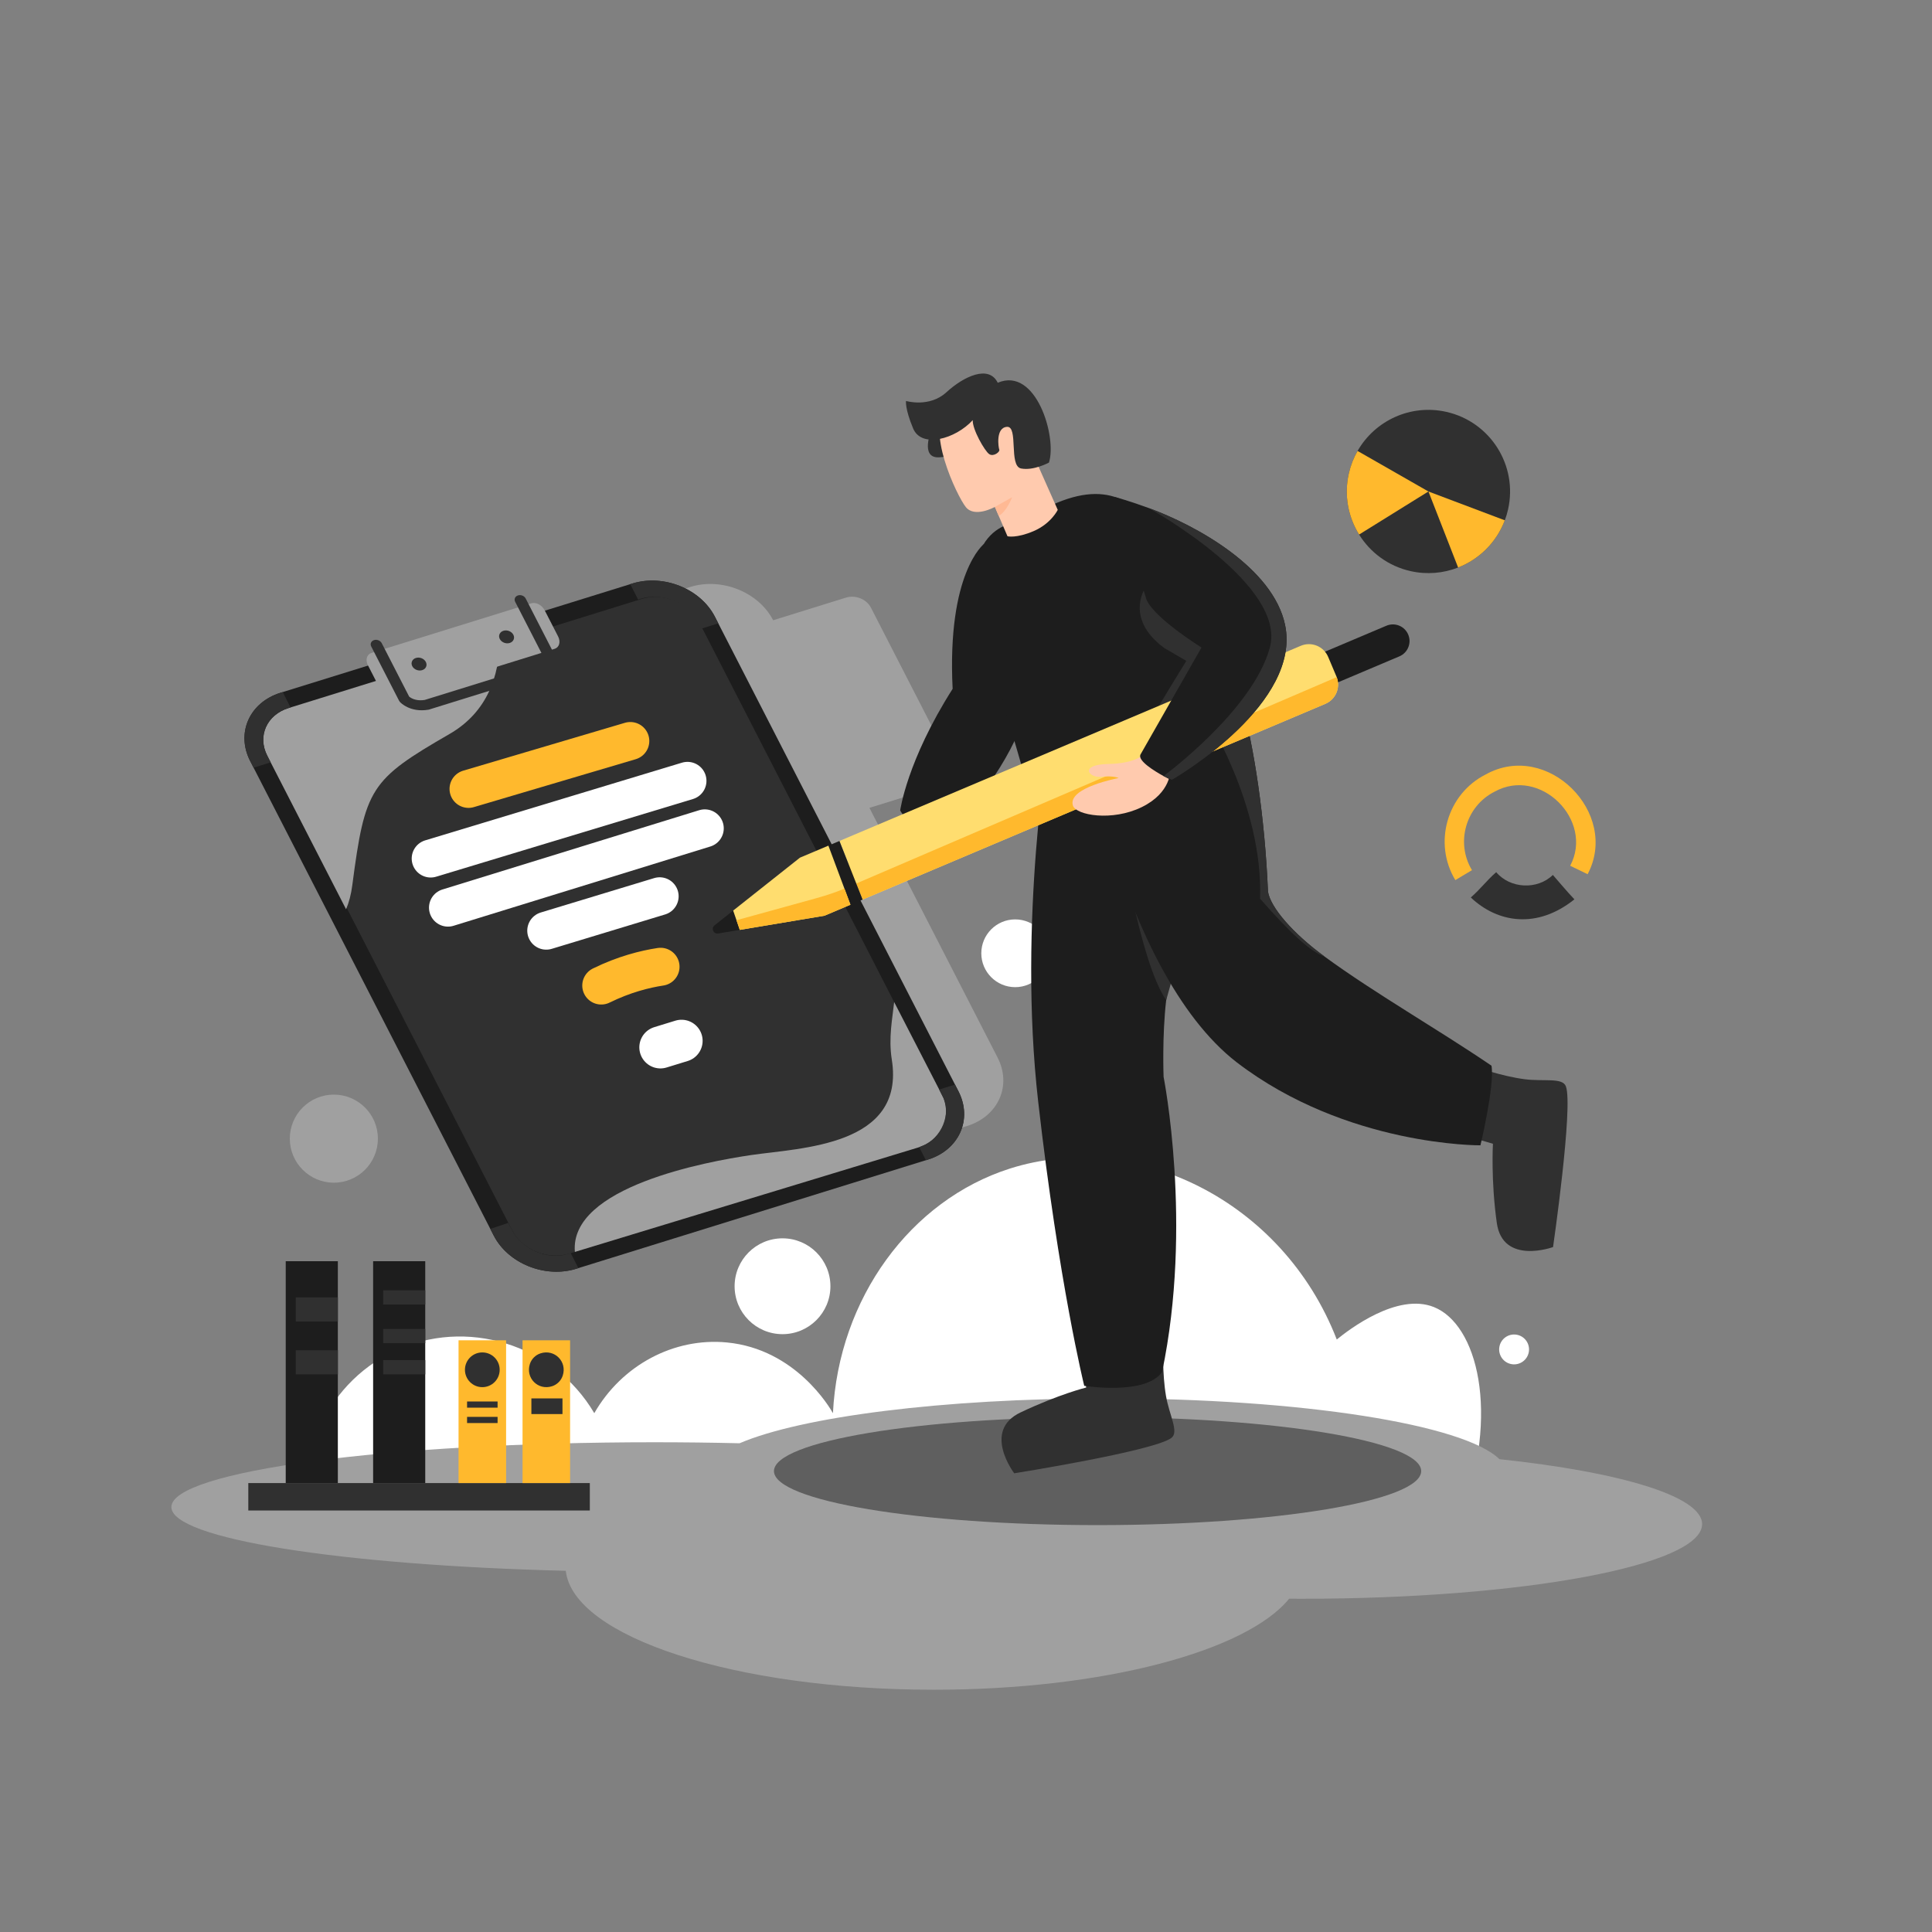
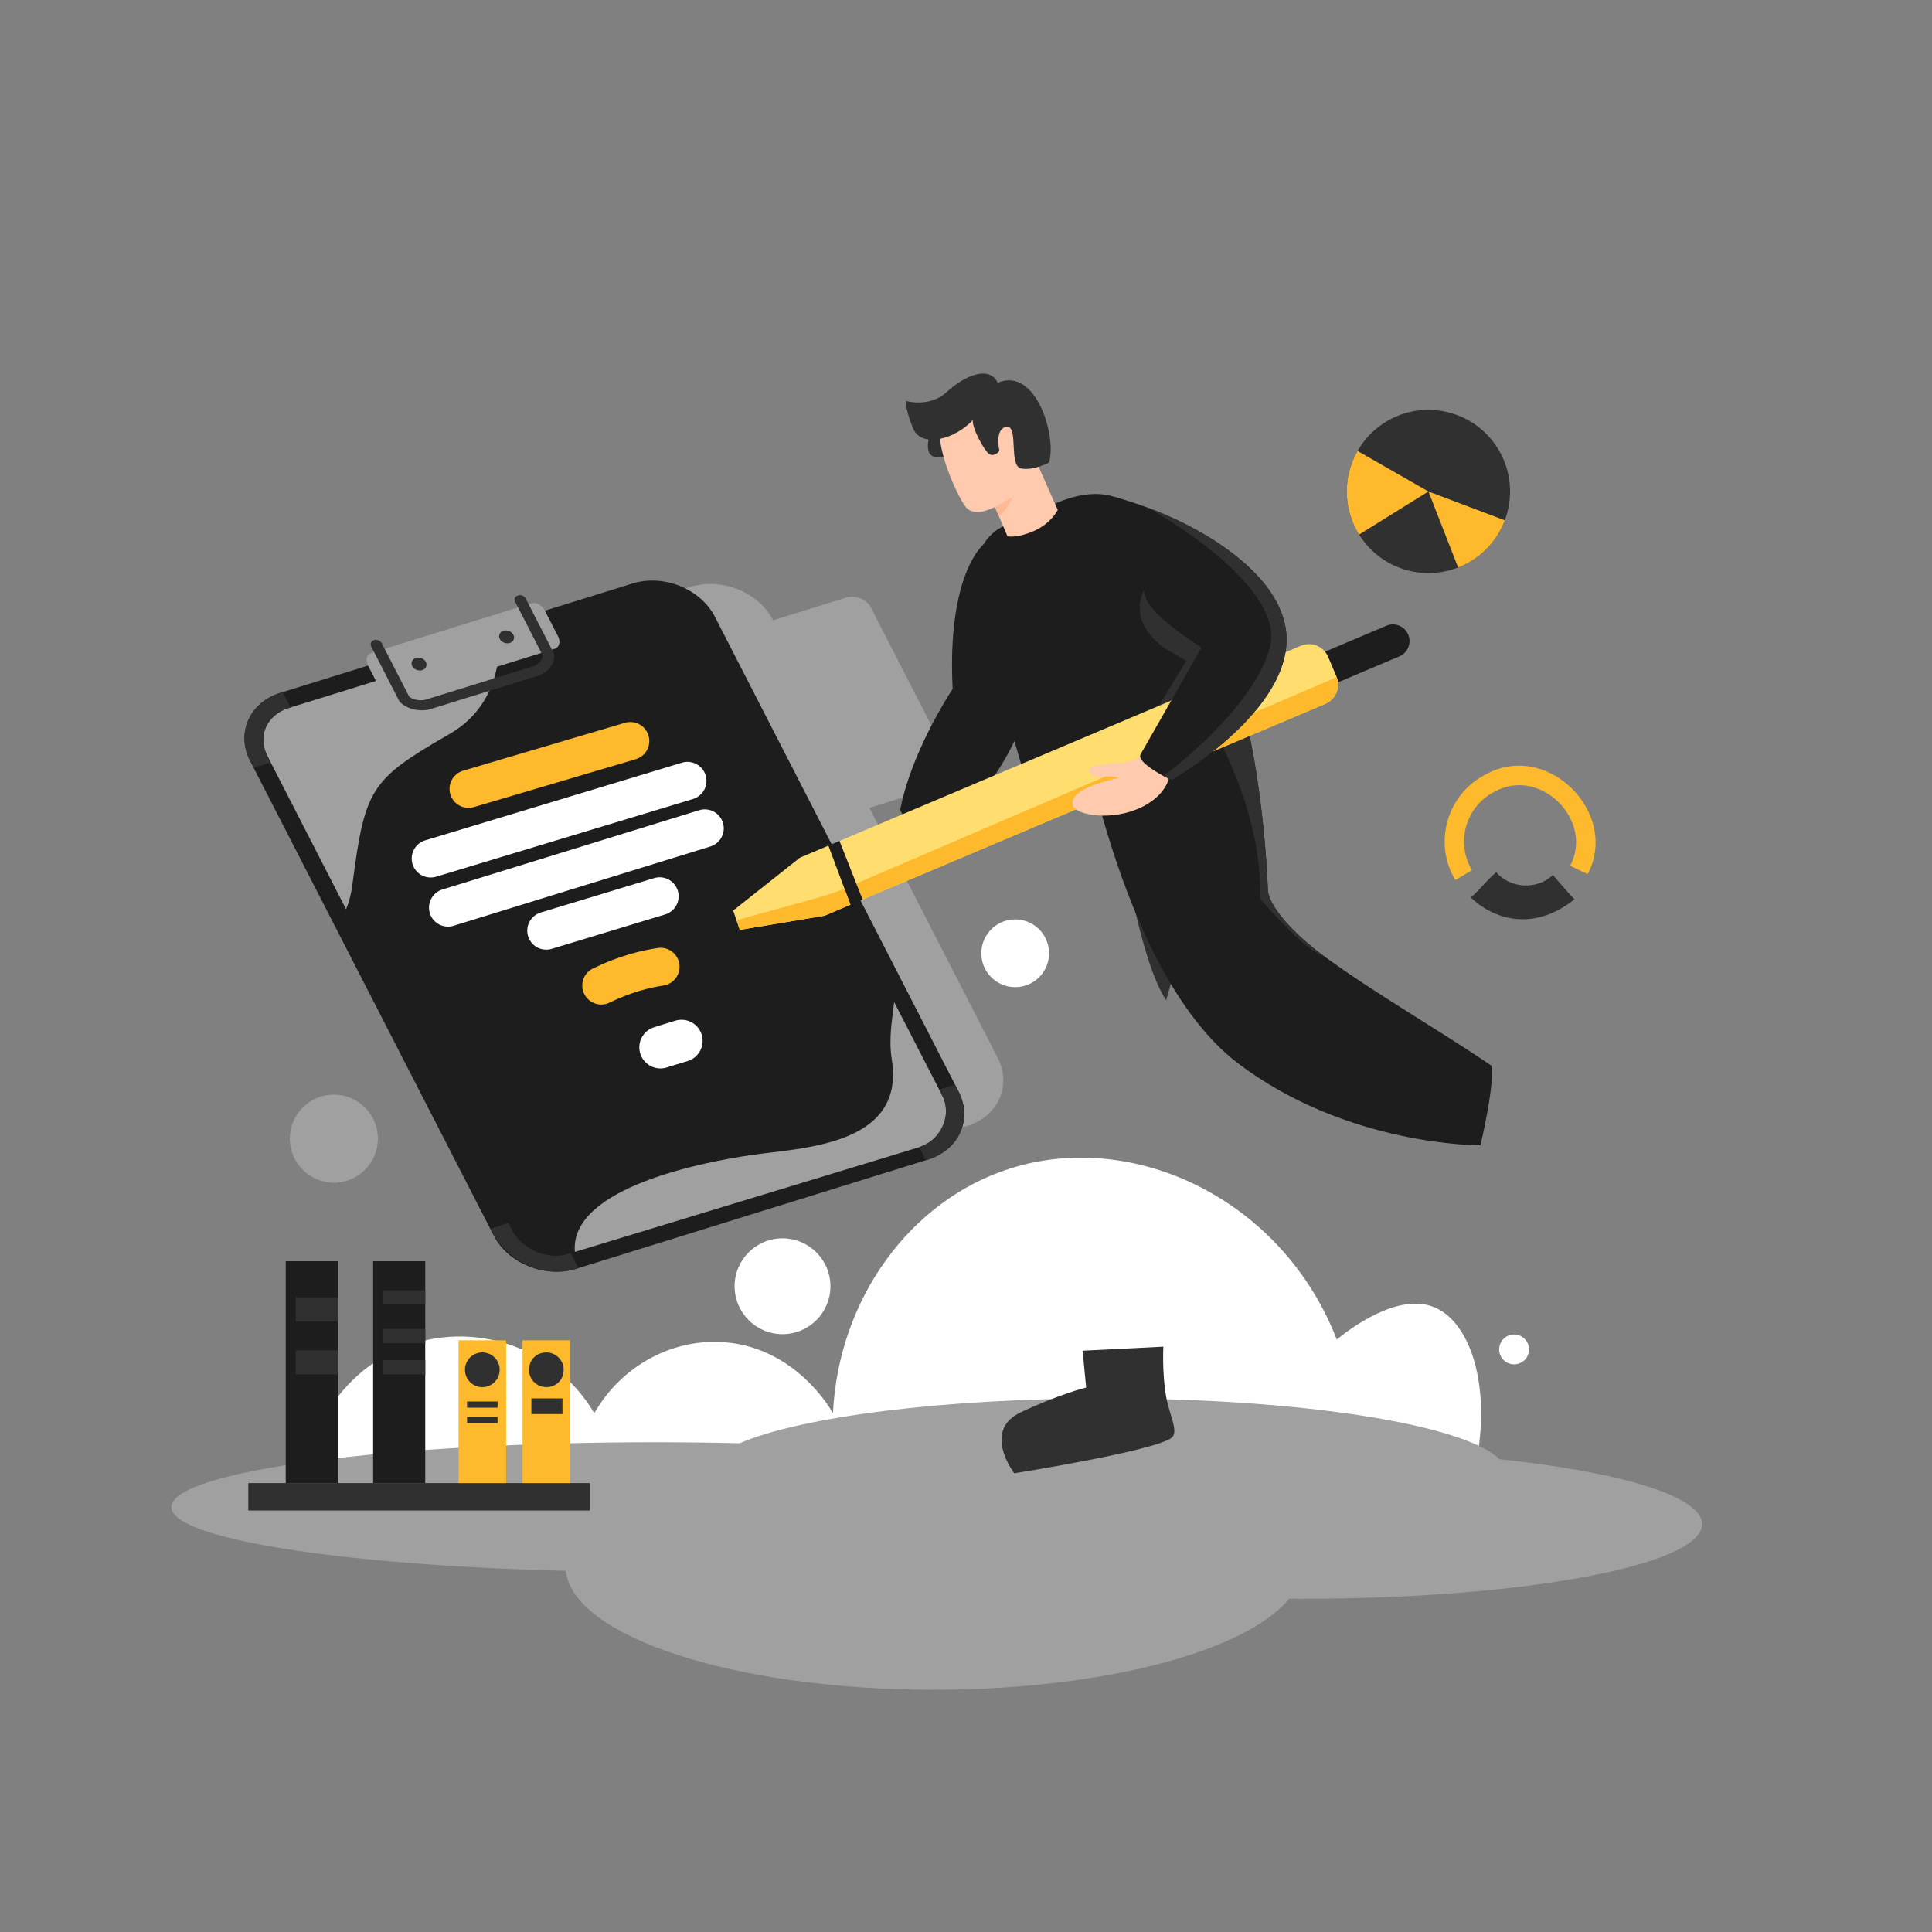
<svg xmlns="http://www.w3.org/2000/svg" width="458" height="458" viewBox="0 0 458 458" fill="none">
  <rect x="0" y="0" width="458" height="458" fill="#808080" stroke="none" />
  <g clip-path="url(#clip0_1465_2352)">
    <mask id="mask0_1465_2352" style="mask-type:luminance" maskUnits="userSpaceOnUse" x="0" y="0" width="458" height="458">
      <path d="M458 0H0V458H458V0Z" fill="white" />
    </mask>
    <g mask="url(#mask0_1465_2352)">
      <mask id="mask1_1465_2352" style="mask-type:luminance" maskUnits="userSpaceOnUse" x="0" y="0" width="458" height="458">
        <path d="M0 0H458V458H0V0Z" fill="white" />
      </mask>
      <g mask="url(#mask1_1465_2352)">
        <path d="M74.529 365.738C68.349 348.02 76.588 328.325 93.387 320.338C110.432 312.234 131.223 318.595 140.882 335.006C147.41 323.615 159.76 317.037 172.313 318.243C188.635 319.811 196.736 333.717 197.457 335.006C198.799 307.789 215.871 284.539 239.365 277.034C268.818 267.625 304.021 284.348 316.894 317.545C319.696 315.27 331.218 306.346 339.943 309.861C350.136 313.967 355.716 334.729 346.229 360.15C255.662 362.013 165.096 363.875 74.529 365.738Z" fill="white" />
        <path d="M355.448 345.911C347.187 337.711 308.615 331.507 262.278 331.507C223.369 331.507 189.934 335.881 175.324 342.139C168.757 341.982 161.996 341.9 155.092 341.9C91.874 341.9 40.625 348.78 40.625 357.266C40.625 364.791 80.918 371.052 134.12 372.374C135.903 388.047 174.281 400.57 221.372 400.57C261.605 400.57 295.478 391.429 305.604 378.992C306.631 378.998 307.661 379.002 308.696 379.002C361.057 379.002 403.503 371.08 403.503 361.308C403.503 354.708 384.145 348.953 355.448 345.911Z" fill="#A0A0A0" />
        <g opacity="0.5">
-           <path d="M336.909 348.737C336.909 355.81 302.562 361.543 260.193 361.543C217.824 361.543 183.477 355.81 183.477 348.737C183.477 341.664 217.824 335.931 260.193 335.931C302.562 335.931 336.909 341.664 336.909 348.737Z" fill="#1D1D1D" />
-         </g>
+           </g>
        <path d="M196.86 304.918C196.86 311.191 191.775 316.277 185.503 316.277C179.23 316.277 174.145 311.191 174.145 304.918C174.145 298.644 179.23 293.559 185.503 293.559C191.775 293.559 196.86 298.644 196.86 304.918Z" fill="white" />
        <path d="M248.691 225.984C248.691 230.42 245.096 234.016 240.66 234.016C236.225 234.016 232.629 230.42 232.629 225.984C232.629 221.549 236.225 217.953 240.66 217.953C245.096 217.953 248.691 221.549 248.691 225.984Z" fill="white" />
        <path d="M89.582 269.928C89.582 275.694 84.908 280.369 79.142 280.369C73.377 280.369 68.703 275.694 68.703 269.928C68.703 264.162 73.377 259.488 79.142 259.488C84.908 259.488 89.582 264.162 89.582 269.928Z" fill="#A0A0A0" />
        <path d="M362.424 320.484C362.099 322.413 360.272 323.713 358.344 323.387C356.416 323.063 355.116 321.236 355.44 319.307C355.766 317.379 357.592 316.079 359.521 316.404C361.449 316.729 362.749 318.555 362.424 320.484Z" fill="white" />
        <path d="M139.821 358.079H58.863V351.577H139.821V358.079Z" fill="#303030" />
        <path d="M80.09 351.577H67.734V298.983H80.09V351.577Z" fill="#1D1D1D" />
        <path d="M78.679 307.568H70.117V313.288H80.088V307.568H78.679Z" fill="#303030" />
        <path d="M78.679 320.085H70.117V325.805H80.088V320.085H78.679Z" fill="#303030" />
        <path d="M100.808 351.577H88.453V298.983H100.808V351.577Z" fill="#1D1D1D" />
        <path d="M99.398 315.041H90.836V318.417H100.807V315.041H99.398Z" fill="#303030" />
        <path d="M99.398 305.88H90.836V309.257H100.807V305.88H99.398Z" fill="#303030" />
        <path d="M99.398 322.429H90.836V325.805H100.807V322.429H99.398Z" fill="#303030" />
        <path d="M119.975 351.577H108.703V317.731H119.975V351.577Z" fill="#FFB92D" />
        <path d="M118.455 324.722C118.455 322.447 116.612 320.604 114.337 320.604C112.063 320.604 110.219 322.447 110.219 324.722C110.219 326.996 112.063 328.84 114.337 328.84C116.612 328.84 118.455 326.996 118.455 324.722Z" fill="#303030" />
        <path d="M117.957 333.7H110.723V332.237H117.957V333.7Z" fill="#303030" />
        <path d="M117.957 337.348H110.723V335.885H117.957V337.348Z" fill="#303030" />
        <path d="M135.146 351.577H123.875V317.731H135.146V351.577Z" fill="#FFB92D" />
        <path d="M133.4 326.112C134.496 322.777 131.454 319.735 128.119 320.831C126.942 321.218 126.005 322.155 125.618 323.331C124.522 326.667 127.564 329.708 130.899 328.612C132.076 328.225 133.013 327.288 133.4 326.112Z" fill="#303030" />
        <path d="M133.341 335.219H125.969V331.506H133.341V335.219Z" fill="#303030" />
        <path d="M345.002 208.638L348.944 206.28C345.009 199.763 347.472 191.146 354.263 187.698C365.118 181.631 377.937 194.467 372.229 205.239L376.364 207.237C384.043 192.729 366.788 175.44 352.166 183.612C343.02 188.256 339.705 199.857 345.002 208.638Z" fill="#FFB92D" />
        <path d="M348.669 212.758C351.042 210.675 352.311 208.843 354.69 206.756C357.998 210.684 364.45 211.001 368.123 207.414C370.101 209.668 371.067 210.893 373.229 213.201C364.411 220.267 355.066 218.813 348.669 212.758Z" fill="#303030" />
        <path d="M321.825 106.902C320.893 108.533 320.185 110.325 319.75 112.253C318.586 117.413 319.602 122.556 322.188 126.718L322.19 126.719C324.828 130.968 329.104 134.196 334.368 135.384C338.281 136.267 342.188 135.896 345.661 134.536C350.652 132.585 354.755 128.593 356.728 123.348C357.043 122.521 357.3 121.66 357.501 120.769C359.852 110.348 353.308 99.992 342.883 97.64C334.385 95.723 325.933 99.716 321.825 106.902Z" fill="#303030" />
        <path d="M321.823 106.902L338.624 116.511L333.082 119.952L322.189 126.719L322.187 126.718C319.601 122.555 318.585 117.413 319.749 112.253C320.184 110.325 320.892 108.533 321.823 106.902Z" fill="#FFB92D" />
        <path d="M338.626 116.511L356.729 123.348C354.756 128.592 350.653 132.585 345.662 134.536L341.862 124.799L338.626 116.511Z" fill="#FFB92D" />
      </g>
      <path d="M200.566 141.667L183.28 147.034C179.86 140.369 171.072 136.834 163.651 139.138L94.886 160.488C87.465 162.792 84.223 170.062 87.644 176.727L140.85 280.39C144.27 287.055 153.058 290.59 160.479 288.286L229.244 266.935C236.665 264.631 239.907 257.361 236.486 250.696L206.108 191.51L223.394 186.143C225.62 185.452 226.592 183.271 225.566 181.272L206.454 144.035C205.428 142.036 202.792 140.976 200.566 141.667Z" fill="#A0A0A0" />
      <path d="M136.611 300.774C129.226 303.067 120.448 299.536 117.044 292.903L59.303 180.405C55.899 173.771 59.137 166.51 66.522 164.217L149.903 138.329C157.288 136.036 166.066 139.566 169.471 146.199L227.211 258.698C230.616 265.331 227.377 272.593 219.992 274.886L136.611 300.774Z" fill="#1D1D1D" />
-       <path d="M218.448 271.265L137.028 296.547L135.065 297.155C129.908 298.758 123.801 296.299 121.423 291.668L82.363 215.568L63.682 179.169C61.304 174.538 63.557 169.482 68.714 167.882L118.775 152.34L152.097 141.993C157.254 140.393 163.361 142.849 165.739 147.483L211.651 236.931L223.48 259.978C225.858 264.613 223.605 269.665 218.448 271.265Z" fill="#303030" />
      <path d="M217.743 272.005L136.282 296.778C134.937 281.33 167.689 275.346 178.006 273.827C189.881 272.083 214.676 271.734 211.41 251.179C210.59 246.031 211.57 241.408 211.968 237.548L223.654 260.245C225.56 265.348 222.9 270.405 217.743 272.005Z" fill="#A0A0A0" />
      <path d="M118.45 152.316C118.271 159.922 115.743 168.702 106.563 174.002C87.734 184.871 86.542 186.804 83.515 209.855C83.221 212.099 82.715 213.98 82.039 215.545L63.357 179.146C60.98 174.515 63.233 169.459 68.39 167.859L118.45 152.316Z" fill="#A0A0A0" />
-       <path d="M151.772 141.97C156.93 140.369 163.038 142.826 165.416 147.458L166.226 149.038L170.281 147.779L169.47 146.2C166.066 139.567 157.288 136.035 149.903 138.328L149.402 138.484L151.271 142.126L151.772 141.97Z" fill="#303030" />
-       <path d="M134.798 297.227C129.64 298.829 123.676 296.105 121.299 291.472L120.488 289.893L116.234 291.323L117.045 292.902C120.45 299.535 129.227 303.067 136.613 300.774L137.113 300.619L135.298 297.072L134.798 297.227Z" fill="#303030" />
+       <path d="M134.798 297.227C129.64 298.829 123.676 296.105 121.299 291.472L120.488 289.893L116.234 291.323C120.45 299.535 129.227 303.067 136.613 300.774L137.113 300.619L135.298 297.072L134.798 297.227Z" fill="#303030" />
      <path d="M63.358 179.145C60.981 174.513 63.234 169.46 68.391 167.858L68.891 167.703L67.022 164.062L66.522 164.216C59.137 166.51 55.899 173.771 59.303 180.404L60.114 181.984L64.168 180.725L63.358 179.145Z" fill="#303030" />
      <path d="M223.481 259.979C225.619 263.881 223.235 269.979 218.477 271.697L217.906 271.953L219.491 275.04L219.991 274.886C227.377 272.592 230.615 265.331 227.211 258.698L226.399 257.118L222.643 258.285L223.481 259.979Z" fill="#303030" />
      <path d="M132.301 150.869L129.142 144.713C128.486 143.435 127.058 142.677 125.953 143.02L88.042 154.79C86.937 155.134 86.573 156.448 87.229 157.726L90.388 163.882C91.044 165.16 92.472 165.918 93.577 165.575L131.488 153.804C132.593 153.461 132.957 152.147 132.301 150.869Z" fill="#A0A0A0" />
      <path d="M100.949 156.921C101.359 157.719 100.971 158.591 100.082 158.866C99.192 159.142 98.14 158.719 97.729 157.92C97.32 157.122 97.709 156.251 98.597 155.975C99.486 155.699 100.539 156.122 100.949 156.921Z" fill="#303030" />
      <path d="M121.699 150.478C122.109 151.277 121.72 152.148 120.832 152.424C119.942 152.7 118.89 152.276 118.48 151.478C118.07 150.68 118.458 149.809 119.347 149.533C120.236 149.257 121.289 149.68 121.699 150.478Z" fill="#303030" />
      <path d="M122.797 141.148C122.108 141.362 121.807 142.037 122.125 142.656L128.624 155.318C128.626 155.482 128.606 155.789 128.459 156.146C128.351 156.409 128.179 156.701 127.888 157.002C127.608 157.29 127.213 157.588 126.646 157.867L115.848 161.22L100.688 165.926C99.983 166.035 99.403 166.022 98.926 165.951C98.185 165.839 97.667 165.591 97.326 165.377C97.178 165.285 97.07 165.201 96.996 165.139L90.497 152.476C90.179 151.857 89.363 151.528 88.674 151.742C87.985 151.956 87.684 152.631 88.002 153.25L94.604 166.115C94.652 166.209 94.723 166.312 94.797 166.394C94.888 166.493 95.466 167.118 96.609 167.655C97.178 167.923 97.889 168.163 98.72 168.287C99.551 168.412 100.5 168.42 101.536 168.247C101.591 168.238 101.673 168.219 101.725 168.203L116.998 163.461L127.908 160.073C127.96 160.057 128.037 160.028 128.085 160.005C128.989 159.575 129.669 159.061 130.161 158.525C130.902 157.721 131.208 156.879 131.316 156.237C131.424 155.592 131.346 155.142 131.329 155.05C131.31 154.952 131.271 154.839 131.223 154.745L124.62 141.881C124.302 141.262 123.486 140.933 122.797 141.148Z" fill="#303030" />
      <path d="M111.066 187.017L149.424 175.662" stroke="#FFB92D" stroke-width="9" stroke-linecap="round" />
      <path d="M102.098 203.524L162.973 185.108" stroke="white" stroke-width="9" stroke-linecap="round" />
      <path d="M106.199 215.165L167.075 196.368" stroke="white" stroke-width="9" stroke-linecap="round" />
      <path d="M129.492 220.626C133.725 219.342 152.145 213.754 156.378 212.47" stroke="white" stroke-width="9" stroke-linecap="round" />
      <path d="M156.59 229.179C152.891 229.739 147.948 230.972 142.531 233.634" stroke="#FFB92D" stroke-width="9" stroke-linecap="round" />
      <path d="M161.563 246.741C159.899 247.253 158.223 247.768 156.559 248.28" stroke="white" stroke-width="10" stroke-linecap="round" />
      <path d="M275.787 319.242C275.787 319.242 275.465 325.409 276.418 330.962C277.197 335.507 279.533 339.45 277.713 340.855C273.671 343.978 240.429 349.258 240.429 349.258C240.429 349.258 232.747 339.172 241.939 334.826C251.13 330.479 257.481 328.929 257.481 328.929L256.643 320.2L275.787 319.242Z" fill="#303030" />
-       <path d="M275.485 325.258C271.578 330.844 257.028 328.523 257.028 328.523C257.028 328.523 251.042 304.39 246.119 261.217C241.192 218.043 248.78 174.426 248.78 174.426L280.826 174.225C280.826 174.225 280.657 203.222 281.035 213.383C281.094 214.952 281.166 216.071 281.253 216.566C281.601 218.521 277.541 228.07 276.455 237.095C275.462 245.67 275.841 255.278 275.841 255.278C275.841 255.278 282.807 290.337 275.485 325.258Z" fill="#1D1D1D" />
      <path d="M276.457 237.095C270.09 227.779 265.672 197.912 265.672 197.912C265.672 197.912 279.245 211.771 280.406 212.476C280.542 212.557 280.76 212.881 281.037 213.384C281.096 214.953 281.167 216.072 281.255 216.567C281.603 218.521 278.99 228.311 276.457 237.095Z" fill="#303030" />
-       <path d="M350 252.955C350 252.955 355.794 255.094 361.379 255.833C365.951 256.438 370.409 255.378 371.211 257.533C372.992 262.32 368.166 295.63 368.166 295.63C368.166 295.63 356.254 299.972 354.832 289.904C353.41 279.836 353.916 271.14 353.916 271.14L345.924 268.825L350 252.955Z" fill="#303030" />
      <path d="M350.953 271.51C350.953 271.51 319.23 271.779 293.207 251.857C264.777 229.894 255.148 166.255 255.148 166.255L291.912 158.999C291.912 158.999 292.941 161.917 294.353 166.763C297.223 176.576 299.87 193.992 300.588 211.387C301.195 215.127 306.448 221.238 314.027 226.777C325.957 235.502 340.692 243.876 353.576 252.636C354.346 257.392 350.953 271.51 350.953 271.51Z" fill="#1D1D1D" />
      <path d="M314.028 226.777C310.731 225.684 305.905 221.23 298.709 213.039C299.485 190.648 285.521 169.152 285.521 169.152L294.354 166.763C297.223 176.576 299.871 193.992 300.59 211.386C301.196 215.127 306.449 221.238 314.028 226.777Z" fill="#303030" />
      <path d="M233.253 128.957C233.253 128.957 224.456 135.718 225.832 163.296C214.975 180.35 213.397 192.139 213.397 192.139C213.397 192.139 218.505 200.855 222.705 198.239C230.998 192.938 241.743 176.435 243.19 168.087C245.836 148.727 233.253 128.957 233.253 128.957Z" fill="#1D1D1D" />
      <path d="M242.356 123.626C242.356 123.626 225.19 123.426 233.194 150.719C241.198 178.012 243.278 185.331 243.278 185.331C243.278 185.331 294.896 177.22 286.16 156.863C277.424 136.507 274.375 102.883 242.356 123.626Z" fill="#1D1D1D" />
      <path d="M214.233 193.461C214.233 193.461 212.562 196.687 205.609 197.707C198.655 198.727 201.293 200.387 204.452 200.423C206.453 200.447 207.902 200.79 207.902 200.79C207.902 200.79 197.533 205.308 200.079 208.955C201.471 210.95 211.878 210.426 217.385 204.858C222.646 199.564 221.772 196.116 221.772 196.116L214.233 193.461Z" fill="#FFB92D" />
      <path d="M271.883 138.684C271.883 138.684 266.066 146.275 276.001 153.619L281.233 156.668C281.233 156.668 271.852 171.82 272.118 172.08C272.384 172.34 282.331 175.606 282.999 175.599C283.668 175.592 292.318 148.167 292.318 148.167L272.814 138.674L271.883 138.684Z" fill="#303030" />
      <path d="M333.831 150.43C332.982 148.423 330.668 147.485 328.661 148.334L311.197 155.723C309.19 156.571 308.252 158.886 309.101 160.892C309.95 162.898 312.264 163.836 314.27 162.987L331.735 155.6C333.741 154.751 334.68 152.436 333.831 150.43Z" fill="#1D1D1D" />
      <path d="M314.181 166.853L204.491 213.256L202.985 209.443L198.997 199.359L308.362 153.094C310.881 152.029 313.79 153.205 314.855 155.727L316.814 160.36C316.836 160.415 316.858 160.47 316.876 160.523C317.831 163.003 316.647 165.81 314.181 166.853Z" fill="#FFDD6F" />
      <path d="M314.183 166.853L204.493 213.256L202.987 209.443L316.878 160.523C317.833 163.004 316.649 165.81 314.183 166.853Z" fill="#FFB92D" />
      <path d="M196.38 200.467L201.611 214.476L204.491 213.258L198.999 199.359L196.38 200.467Z" fill="#1D1D1D" />
      <path d="M170.254 221.294L175.377 220.437L173.806 215.859L169.393 219.354C168.505 220.058 169.137 221.481 170.254 221.294Z" fill="#1D1D1D" />
      <path d="M201.608 214.474L195.459 217.078L175.377 220.437L174.594 218.149L173.806 215.859L189.637 203.317L196.379 200.468L200.18 210.647L201.608 214.474Z" fill="#FFDD6F" />
      <path d="M201.609 214.474L195.46 217.078L175.377 220.437L174.594 218.149L193.207 213.015C196.526 212.099 198.728 211.288 200.18 210.647L201.609 214.474Z" fill="#FFB92D" />
      <path d="M270.966 178.902C270.966 178.902 269.322 180.967 262.747 181.108C255.72 181.258 258.114 184.431 260.947 184.143C264.154 183.831 265.176 184.444 265.176 184.444C265.176 184.444 253.025 186.701 254.34 190.95C255.058 193.274 263.65 194.779 270.684 191.325C277.719 187.869 277.432 182.564 277.432 182.564L270.966 178.902Z" fill="#FFCAAE" />
      <path d="M277.782 184.868C277.707 184.911 277.668 184.932 277.668 184.932C277.668 184.932 276.887 184.555 275.829 183.975L275.823 183.972C273.477 182.677 269.787 180.375 270.327 178.928C279.916 162.13 284.827 153.499 284.827 153.499C284.827 153.499 272.372 145.772 271.569 141.43L264.258 117.802C264.258 117.802 267.494 118.676 272.186 120.386L272.189 120.386C272.193 120.389 272.199 120.393 272.209 120.396C283.665 124.568 301.806 134.62 304.639 148.141C308.497 166.566 279.886 183.7 277.782 184.868Z" fill="#1D1D1D" />
      <path d="M277.78 184.868L275.827 183.975L275.821 183.972C275.821 183.972 297.008 168.433 301.039 153.487C305.014 138.763 273.202 120.894 272.207 120.396C283.663 124.568 301.804 134.62 304.637 148.141C308.495 166.566 279.884 183.7 277.78 184.868Z" fill="#303030" />
      <path d="M220.821 101.885C220.821 101.885 217.97 108.65 222.637 108.42C227.304 108.19 226.714 105.008 226.714 105.008L225.147 101.358L220.821 101.885Z" fill="#303030" />
      <path d="M250.751 120.871C250.751 120.871 249.181 124.123 245.052 125.896C240.922 127.669 238.835 127.128 238.835 127.128L236.757 122.284L235.849 120.169C235.849 120.169 235.846 120.169 235.843 120.173C235.65 120.279 231.052 122.777 228.979 120.232C226.86 117.634 219.044 101.174 224.776 96.709C230.509 92.243 236.426 91.711 238.802 94.327C239.197 94.761 250.751 120.871 250.751 120.871Z" fill="#FFCAAE" />
      <path d="M248.667 109.661C248.667 109.661 245.027 111.639 242.054 111.058C239.08 110.477 241.479 100.993 238.715 101.188C235.951 101.384 236.693 106.142 236.895 106.613C237.097 107.083 235.543 108.369 234.49 107.645C233.436 106.921 230.475 101.753 230.601 99.594C226.517 104.07 218.457 106.353 216.468 101.573C214.479 96.793 214.784 95.052 214.784 95.052C214.784 95.052 220.32 96.701 224.36 92.986C228.4 89.271 234.406 86.384 236.522 90.738C245.622 86.833 250.599 103.632 248.667 109.661Z" fill="#303030" />
      <path d="M239.939 117.873C239.895 117.995 238.551 121.406 236.754 122.284L235.847 120.169L239.939 117.873Z" fill="#FFB994" />
    </g>
  </g>
  <defs>
    <clipPath id="clip0_1465_2352">
      <rect width="458" height="458" fill="white" />
    </clipPath>
  </defs>
</svg>